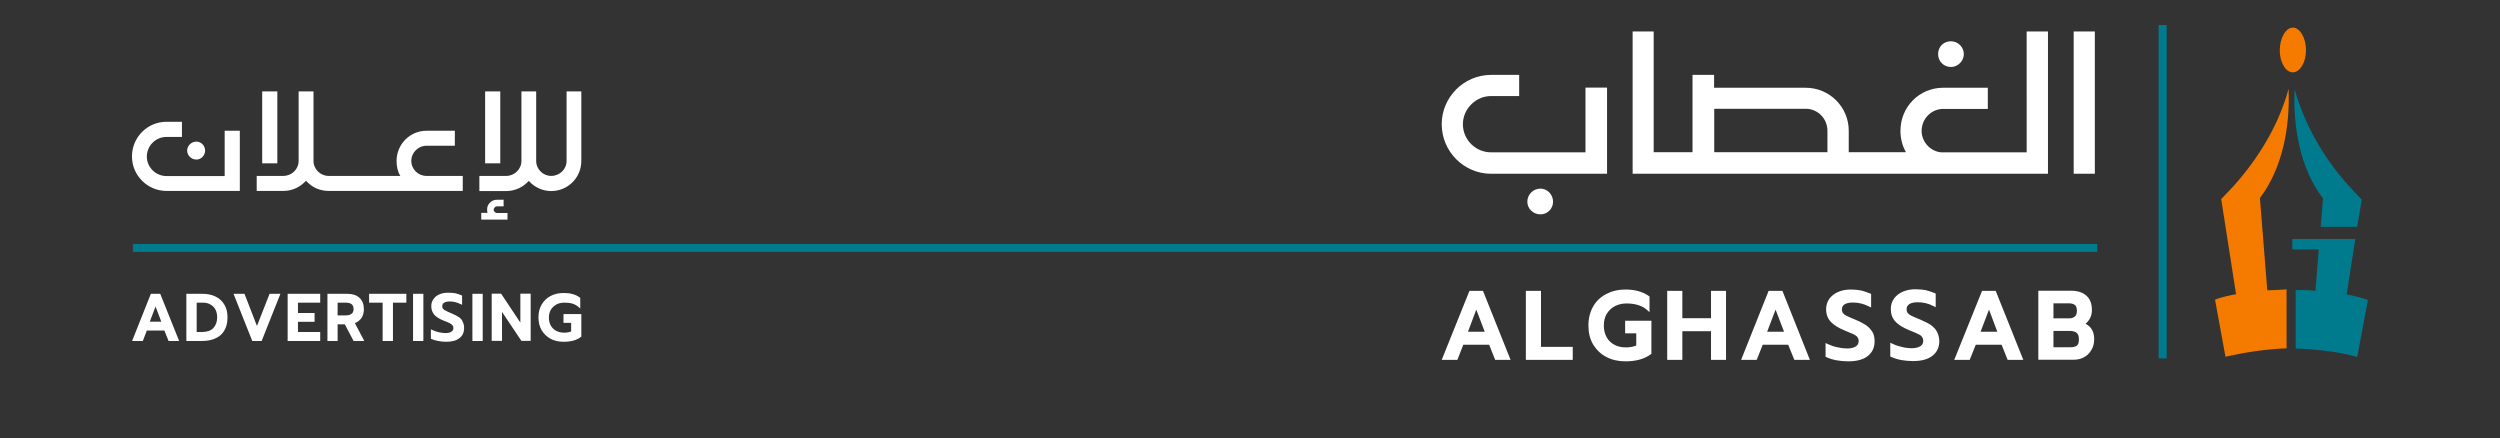
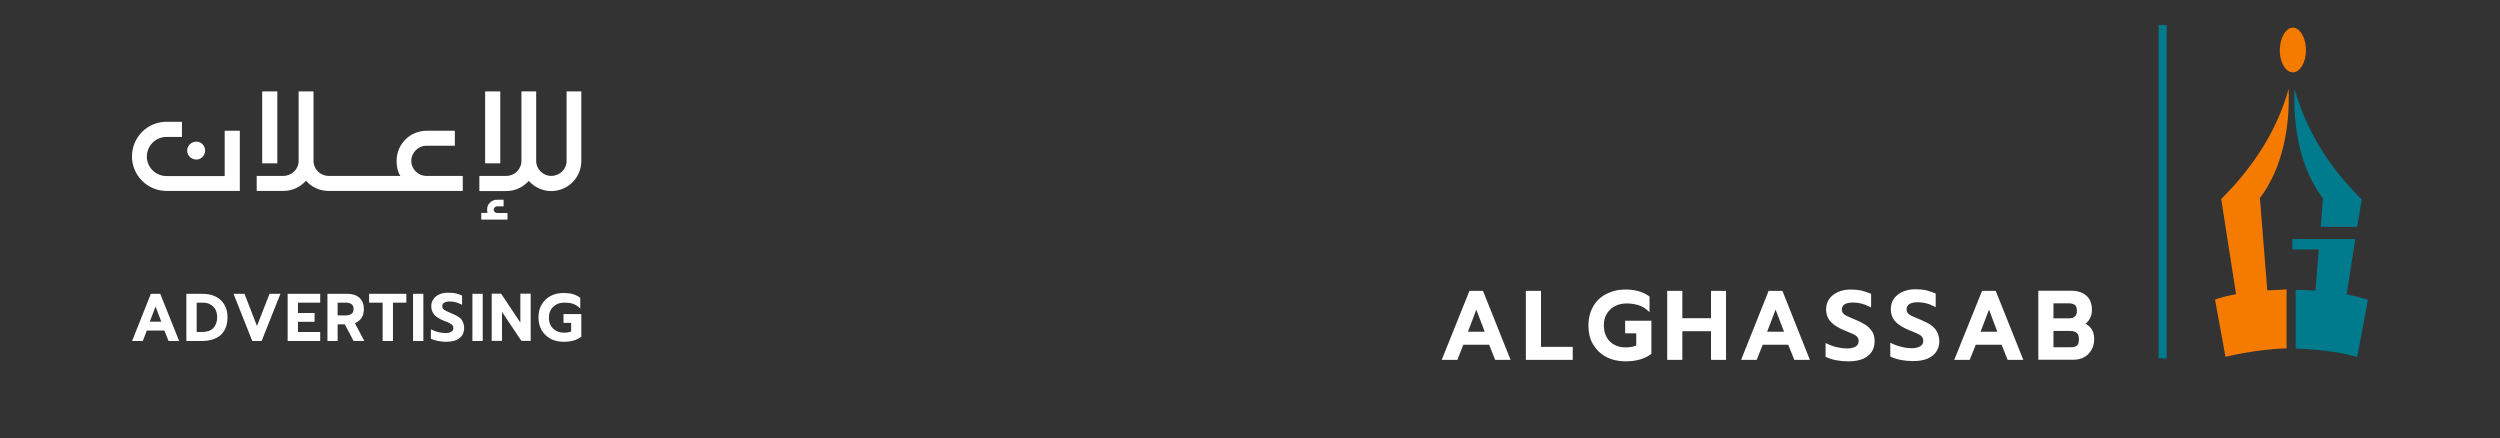
<svg xmlns="http://www.w3.org/2000/svg" version="1.1" id="Layer_1" x="0px" y="0px" viewBox="0 0 1866 327" style="enable-background:new 0 0 1866 327;" xml:space="preserve">
  <rect x="0" y="0" width="1866" height="327" fill="#333333" stroke="none" />
  <style type="text/css">
	.st0{display:none;fill:#545454;}
	.st1{display:none;}
	.st2{display:inline;}
	.st3{fill:#6D6E70;}
	.st4{fill-rule:evenodd;clip-rule:evenodd;fill:#007B8E;}
	.st5{fill-rule:evenodd;clip-rule:evenodd;fill:#F47A00;}
	.st6{fill-rule:evenodd;clip-rule:evenodd;fill:#FFFFFF;}
</style>
  <path class="st0" d="M0-0.2h1148v280.1H0V-0.2z" />
  <g class="st1">
    <g class="st2">
      <path class="st3" d="M0,3.1h1148v3.5H0V3.1z" />
-       <path class="st3" d="M0,10.1h1148v7H0V10.1z" />
    </g>
    <g class="st2">
      <path class="st3" d="M0,20.5h1148V24H0V20.5z" />
      <path class="st3" d="M0,27.5h1148v7H0V27.5z" />
    </g>
    <g class="st2">
      <path class="st3" d="M0,37.9h1148v3.5H0V37.9z" />
      <path class="st3" d="M0,44.9h1148v7H0V44.9z" />
    </g>
    <g class="st2">
      <path class="st3" d="M0,55.3h1148v3.5H0V55.3z" />
      <path class="st3" d="M0,62.3h1148v7H0V62.3z" />
    </g>
    <g class="st2">
      <path class="st3" d="M0,72.7h1148v3.5H0V72.7z" />
      <path class="st3" d="M0,79.7h1148v7H0V79.7z" />
    </g>
    <g class="st2">
      <path class="st3" d="M0,90.2h1148v3.5H0V90.2z" />
-       <path class="st3" d="M0,97.1h1148v7H0V97.1z" />
    </g>
    <g class="st2">
      <path class="st3" d="M0,107.6h1148v3.5H0V107.6z" />
      <path class="st3" d="M0,114.5h1148v7H0V114.5z" />
    </g>
    <g class="st2">
      <path class="st3" d="M0,125h1148v3.5H0V125z" />
      <path class="st3" d="M0,132h1148v7H0V132z" />
    </g>
    <g class="st2">
      <path class="st3" d="M0,142.4h1148v3.5H0V142.4z" />
      <path class="st3" d="M0,149.4h1148v7H0V149.4z" />
    </g>
    <g class="st2">
      <path class="st3" d="M0,159.8h1148v3.5H0V159.8z" />
      <path class="st3" d="M0,166.8h1148v7H0V166.8z" />
    </g>
    <g class="st2">
      <path class="st3" d="M0,177.2h1148v3.5H0V177.2z" />
      <path class="st3" d="M0,184.2h1148v7H0V184.2z" />
    </g>
    <g class="st2">
      <path class="st3" d="M0,194.7h1148v3.5H0V194.7z" />
      <path class="st3" d="M0,201.6h1148v7H0V201.6z" />
    </g>
    <g class="st2">
      <path class="st3" d="M0,212.1h1148v3.5H0V212.1z" />
      <path class="st3" d="M0,219h1148v7H0V219z" />
    </g>
    <g class="st2">
-       <path class="st3" d="M0,229.5h1148v3.5H0V229.5z" />
      <path class="st3" d="M0,236.4h1148v7H0V236.4z" />
    </g>
    <g class="st2">
      <path class="st3" d="M0,246.9h1148v3.5H0V246.9z" />
      <path class="st3" d="M0,253.9h1148v7H0V253.9z" />
    </g>
    <g class="st2">
      <path class="st3" d="M0,264.3h1148v3.5H0V264.3z" />
      <path class="st3" d="M0,271.3h1148v7H0V271.3z" />
    </g>
  </g>
  <g>
-     <path class="st4" d="M99.2,182.1h1466.2v5.9H99.2V182.1z" />
+     <path class="st4" d="M99.2,182.1v5.9H99.2V182.1z" />
    <path class="st4" d="M1611.2,18.7h6v248.8h-6V18.7z" />
    <path class="st5" d="M1706.7,216v44c-14.5,0.5-30.5,2.8-45.6,6.3l-7.8-42.6c3.9-1.8,13.8-3.9,15.7-4.1l-11.1-71   c3.2-3.5,6.3-6.5,9.3-9.8c18.1-20.3,33.4-44.6,41-72.5c1.1,27.9-4.2,58.9-21.4,81.5l5.5,68.9C1695.9,216.6,1703.2,216.3,1706.7,216   " />
    <path class="st4" d="M1711,178.4h47l-6.5,41.4c1.7,0.2,11.7,2.3,15.9,4.1l-8,42.6c-12.5-3.9-31-5.8-45.9-6.4v-43.7   c3.7,0,11.4,0.2,14.8,0.6l2.4-30.8H1711V178.4z M1759.4,169.3h-27.2l1.7-21.2c-17-22.1-22.5-53.3-21.2-81.5   c7.7,27.4,22.3,52.1,40.8,72.5c2.9,3.3,6.2,6.6,9.3,9.9L1759.4,169.3z" />
    <path class="st5" d="M1711.4,20.6c5.4,0,9.8,7.9,9.8,16.9c0,9-4.5,16.5-9.8,16.5c-5.4,0-9.8-7.4-9.8-16.5   C1701.7,28.5,1706,20.6,1711.4,20.6" />
    <path class="st6" d="M120.4,240.1l-4.3-11.3l-4.3,11.3H120.4z M112.6,219.3h7l14.1,35.2h-7.9l-3.1-7.8h-13.1l-3,7.8h-8L112.6,219.3   z M162.1,236.7c0,3.5-1,6.2-2.9,8.2c-1.9,2-4.7,2.9-8.5,2.9h-3.9v-21.9h4.5c2.2,0,4.2,0.4,5.8,1.4c1.6,0.9,2.8,2.1,3.7,3.7   C161.6,232.6,162.1,234.6,162.1,236.7 M161,221.4c-2.8-1.4-6.1-2.1-9.9-2.1h-12v35.2h11.5c6,0,10.8-1.5,14.2-4.5   c3.3-3.1,5-7.4,5-13.2c0-3.5-0.7-6.7-2.2-9.2C166,224.8,163.8,222.8,161,221.4 M191.8,243.3l9.4-24h8.1l-14,35.2h-7l-14-35.2h8.2   L191.8,243.3z M214.7,254.5v-35.2H239v6.6h-16.6v7.7h12.4v6.6h-12.4v7.6H239v6.7H214.7z M252,225.9h6c4,0,5.9,1.5,5.9,4.8   c0,1.6-0.5,2.8-1.5,3.5c-1.1,0.9-2.5,1.2-4.4,1.2h-6V225.9z M269.7,237.5c1.3-1.9,1.9-4.2,1.9-6.7c0-3.7-1.1-6.5-3.3-8.5   c-2.1-2-5.2-3-9.1-3h-14.8v35.2h7.6v-12.4h5.4l6.5,12.4h8l-7-13.3C266.9,240.4,268.5,239.1,269.7,237.5 M275.5,225.9v-6.6h27.8v6.6   h-10v28.6h-7.7v-28.6H275.5z M308.3,254.5v-35.2h7.7v35.2H308.3z M342.5,236.7c-1.3-0.9-3.1-1.8-5.5-2.8c-2.1-0.9-3.7-1.6-4.5-2.1   c-0.7-0.3-1.4-0.8-1.8-1.3c-0.4-0.5-0.6-1.1-0.6-1.9c0-1.2,0.4-2,1.3-2.6c1-0.6,2.4-1,4.3-1c2.7,0,5.5,0.7,8.1,2l1.1,0.5v-6.9   l-0.5-0.2c-1.5-0.6-3-1.2-4.5-1.5c-1.6-0.3-3.3-0.4-5.4-0.4c-2.4,0-4.6,0.3-6.5,1.2c-2,0.8-3.4,2-4.5,3.6c-1.1,1.5-1.6,3.2-1.6,5.3   c0,2.5,0.8,4.6,2.3,6.4c1.5,1.6,3.8,3.1,7.1,4.4c1.9,0.7,3.5,1.4,4.5,1.9c0.9,0.5,1.5,1,2,1.6c0.4,0.5,0.6,1.1,0.6,2   c0,1.2-0.5,2-1.4,2.6c-1,0.7-2.4,1.1-4.4,1.1c-1.6,0-3.3-0.2-5-0.6c-1.7-0.4-3.3-0.9-4.9-1.7l-1.1-0.5v7l0.4,0.2   c1.3,0.6,2.9,1.1,5,1.5c1.9,0.4,4,0.6,6,0.6c4.3,0,7.7-0.9,9.9-2.7c2.3-1.7,3.5-4.3,3.5-7.5c0-1.8-0.3-3.5-1.1-4.8   C345,238.9,343.9,237.7,342.5,236.7 M352.6,254.5v-35.2h7.7v35.2H352.6z M388.4,240.8v-21.6h7.7v35.2h-6.9l-0.3-0.4l-14.2-21.2   v21.6H367v-35.2h7l0.3,0.4L388.4,240.8z M420.6,234.4h13.3v16.9l-0.3,0.2c-3.1,2.4-7.4,3.6-12.9,3.6c-3.6,0-6.9-0.7-9.7-2.2   c-2.8-1.5-5.1-3.7-6.7-6.4c-1.6-2.8-2.4-6-2.4-9.6c0-3.7,0.8-6.9,2.4-9.6c1.6-2.7,3.8-4.9,6.7-6.4c2.8-1.5,6.1-2.2,9.7-2.2   c2.4,0,4.6,0.2,6.7,0.8c1.9,0.5,3.8,1.4,5.4,2.6l0.3,0.2v8l-1.3-1.2c-1.3-1.1-2.8-1.9-4.6-2.5c-1.7-0.5-3.7-0.7-5.9-0.7   c-2.2,0-4.2,0.4-5.9,1.3c-1.7,1-3.2,2.3-4.2,3.9c-1,1.7-1.5,3.7-1.5,6c0,2.3,0.5,4.3,1.4,5.9c1,1.7,2.3,3,4,3.9   c1.7,0.9,3.7,1.4,5.9,1.4c2,0,3.9-0.3,5.3-0.9v-6.4h-5.7V234.4z" />
    <path class="st6" d="M1108.2,247.6l-6.3-16.5l-6.2,16.5H1108.2z M1096.8,217.1h10.1l20.6,51.5H1116l-4.5-11.3h-19.3l-4.4,11.3   h-11.7L1096.8,217.1z M1173.9,258.9v9.7h-35v-51.5h11.3v41.8H1173.9z M1198.9,266.4c4.1,2.2,9,3.3,14.3,3.3c8,0,14.3-1.8,19-5.3   l0.4-0.3v-24.7H1213v9.4h8.3v9.1c-2.2,0.9-4.7,1.4-7.8,1.4c-3.2,0-6.1-0.6-8.6-2c-2.4-1.3-4.4-3.2-5.7-5.6   c-1.4-2.5-2.1-5.4-2.1-8.8c0-3.3,0.7-6.2,2.2-8.7c1.5-2.4,3.5-4.4,6.1-5.7c2.5-1.3,5.4-2,8.6-2c3.2,0,6.1,0.4,8.7,1.2   c2.6,0.8,4.8,2,6.7,3.7l1.8,1.6v-11.6l-0.4-0.4c-2.4-1.7-5.1-2.9-7.9-3.7c-3-0.8-6.2-1.2-9.8-1.2c-5.3,0-10.1,1.2-14.3,3.4   c-4.2,2.2-7.5,5.4-9.7,9.3c-2.3,4.1-3.5,8.8-3.5,14.2c0,5.4,1.1,10,3.5,14.1C1191.5,261,1194.7,264.2,1198.9,266.4 M1255.7,247.2   v21.4h-11.3v-51.5h11.3v20.4h21.4v-20.4h11.2v51.5h-11.2v-21.4H1255.7z M1319,247.6h12.6l-6.3-16.5L1319,247.6z M1315.7,257.3   l-4.5,11.3h-11.6l0.6-1.6l19.9-49.9h10.3l20.5,51.5h-11.6l-4.6-11.3H1315.7z M1392.8,242.7c-2-1.3-4.6-2.7-8-4.1   c-3-1.2-5.3-2.3-6.6-2.9c-1.1-0.5-2-1.2-2.6-2c-0.5-0.7-0.8-1.6-0.8-2.8c0-1.5,0.6-2.8,1.9-3.7c1.5-0.9,3.5-1.4,6.3-1.4   c4,0,8,0.9,11.9,2.9l1.7,0.8v-10.1l-0.8-0.4c-2.2-0.9-4.5-1.6-6.6-2.2c-2.3-0.4-5-0.7-7.7-0.7c-3.6,0-6.7,0.6-9.5,1.8   c-2.8,1.2-5,3-6.6,5.1c-1.6,2.3-2.4,5-2.4,7.8c0,3.8,1.2,6.9,3.5,9.4c2.2,2.4,5.7,4.6,10.4,6.5c2.9,1.2,5.1,2.1,6.6,2.8   c1.3,0.6,2.3,1.3,2.9,2.2c0.6,0.8,0.9,1.7,0.9,2.9c0,1.7-0.7,3-2,3.9c-1.5,1-3.7,1.6-6.5,1.6c-2.4,0-4.9-0.3-7.4-0.9   c-2.5-0.5-4.8-1.3-7.2-2.4l-1.6-0.8v10.3l0.7,0.3c1.9,0.9,4.3,1.7,7.3,2.3c2.9,0.5,5.9,0.8,8.8,0.8c6.4,0,11.4-1.3,14.6-3.9   c3.5-2.7,5.2-6.4,5.2-11.1c0-2.7-0.5-5-1.6-6.9C1396.3,245.8,1394.8,244.1,1392.8,242.7 M1445.8,247.7c-1-2-2.6-3.6-4.6-5.1   c-1.9-1.3-4.6-2.6-8-4.1c-3.1-1.2-5.4-2.3-6.7-2.9c-1.1-0.5-1.9-1.2-2.6-2c-0.5-0.7-0.8-1.6-0.8-2.9c0-1.5,0.6-2.8,2-3.7   c1.4-0.9,3.5-1.4,6.3-1.4c4,0,8.1,0.9,11.8,2.9l1.6,0.8v-10.1l-0.6-0.4c-2.3-0.9-4.5-1.6-6.7-2.2c-2.2-0.4-4.9-0.7-7.7-0.7   c-3.6,0-6.7,0.6-9.5,1.8c-2.8,1.2-5,3-6.6,5.1c-1.6,2.3-2.4,4.9-2.4,7.8c0,3.8,1.1,6.9,3.4,9.4c2.2,2.4,5.7,4.6,10.4,6.5   c3,1.2,5.2,2.1,6.6,2.8c1.3,0.6,2.3,1.3,2.9,2.2c0.6,0.8,0.9,1.7,0.9,2.9c0,1.7-0.7,3-2,3.9c-1.4,1-3.7,1.6-6.5,1.6   c-2.4,0-4.9-0.3-7.3-0.9c-2.4-0.5-4.8-1.3-7.1-2.4l-1.7-0.8v10.3l0.7,0.3c1.9,0.9,4.3,1.7,7.3,2.3c2.9,0.5,5.8,0.8,8.8,0.8   c6.5,0,11.3-1.3,14.6-3.9c3.5-2.7,5.2-6.4,5.2-11.1C1447.4,252.1,1446.9,249.7,1445.8,247.7 M1490.8,247.6l-6.2-16.5l-6.3,16.5   H1490.8z M1479.4,217.1h10.2l20.6,51.5h-11.7l-4.5-11.3h-19.3l-4.5,11.3h-11.6l0.7-1.6L1479.4,217.1z M1548.7,236.2   c-1,0.9-2.3,1.4-4.1,1.4h-11.9v-11.2h11.5c2,0,3.6,0.5,4.6,1.3c0.9,0.7,1.4,2.2,1.4,4.4C1550.2,234,1549.7,235.4,1548.7,236.2    M1532.7,247h12c2.4,0,4.3,0.5,5.4,1.5c1.1,1,1.6,2.5,1.6,4.8c0,2.3-0.5,3.8-1.4,4.6c-1.2,0.9-2.9,1.3-5.1,1.3h-12.5V247z    M1555.2,266.8c2.4-1.2,4.3-3,5.7-5.4c1.4-2.2,2.2-5,2.2-8.2c0-5.5-2.1-9.3-6.4-11.5c1.1-1,2.1-2.1,2.9-3.5c1.3-2,1.8-4.3,1.8-6.8   c0-4.6-1.3-8.2-4.1-10.7c-2.7-2.4-6.5-3.7-11.3-3.7h-24.6v51.5h25.8C1550.2,268.6,1552.9,268,1555.2,266.8" />
    <path class="st6" d="M362.1,68.2h11.3v53.7h-11.3V68.2z M357.8,131.3h20.1c6.1,0,11.3-5,11.3-11.2V68.2h11v51.9   c0,6.2,5.1,11.2,11.2,11.2c6.4,0,11.5-5,11.5-11.2V68.2h11v51.9c0,12.5-10,22.5-22.5,22.5c-6.5,0-12.6-2.9-16.7-7.6   c-4.2,4.7-10.2,7.6-16.8,7.6h-20.1V131.3z M378.8,158.9v5h-19.6v-5h4.7c-0.3-0.8-0.3-1.6-0.3-2.4c-0.3-4,3.5-7.6,7.4-7.4h4.9v4.9   H371c-1.2,0-2.5,1.1-2.5,2.6c0,1.3,1.3,2.4,2.5,2.4H378.8z M191.5,131.3h19.9c6.4,0,11.5-5,11.5-11.2V68.2h11.1v51.9   c0,6.2,5.1,11.2,11.3,11.2h53.5c-2-3.3-2.8-7-2.8-11.2c0-12.3,9.9-22.5,22.3-22.5h21.2v11.2h-21.2c-6.2,0-11.3,5.1-11.3,11.3   c0,6.2,5.1,11.2,11.3,11.2h27.1v11.2H245.2c-6.7,0-12.7-2.9-16.8-7.6c-4.2,4.7-10.2,7.6-16.9,7.6h-19.9V131.3z M167.8,97.6H179   v44.9h-54.8c-14.1,0-25.7-11.6-25.7-25.7c0-14.4,11.6-25.9,25.7-25.9h11.6v11.3h-11.6c-7.9,0-14.6,6.5-14.6,14.7   c0,8,6.7,14.5,14.6,14.5h43.5V97.6z M195.7,68.2H207v53.7h-11.3V68.2z M146.6,105.7c3.6,0,6.5,3.1,6.5,6.7c0,3.6-2.9,6.7-6.5,6.7   c-3.8,0-6.9-3.1-6.9-6.7C139.7,108.8,142.8,105.7,146.6,105.7" />
-     <path class="st6" d="M1512.8,23.5h15.8v106.2h-310V23.5h15.7v90.1h29V55.9h16.1v9.6h68.4c17.7,0,32.1,14.3,32.1,32.1v16h42.7   c-2.8-4.9-4.1-10.4-4.1-16c0-17.9,14.2-32.1,31.8-32.1h33.4v15.8h-33.4c-8.7,0-16,7.3-16,16.4c0,8.3,6.7,15.5,14.8,16h63.6V23.5z    M1547.8,23.5h15.8v106.2h-15.8V23.5z M1456.2,30.8c5.1,0,9.6,4.2,9.6,9.6c0,5.2-4.5,9.6-9.6,9.6c-5.5,0-9.6-4.4-9.6-9.6   C1446.6,34.9,1450.7,30.8,1456.2,30.8z M1364,113.6v-16c0-9.1-7.3-16.4-16.1-16.4h-68.4v32.4H1364z M1199.5,129.7h-86.6   c-20.2,0-36.8-16.6-36.8-37c0-20.2,16.6-36.8,36.8-36.8h21v15.8h-21c-11.4,0-21,9.6-21,21c0,11.7,9.6,21,21,21h70.5V65.4h16.1   V129.7z M1149.8,140.8c5.2,0,9.4,4.4,9.4,9.8c0,5.2-4.2,9.4-9.4,9.4c-5.4,0-9.8-4.2-9.8-9.4C1140,145.2,1144.3,140.8,1149.8,140.8z   " />
  </g>
</svg>